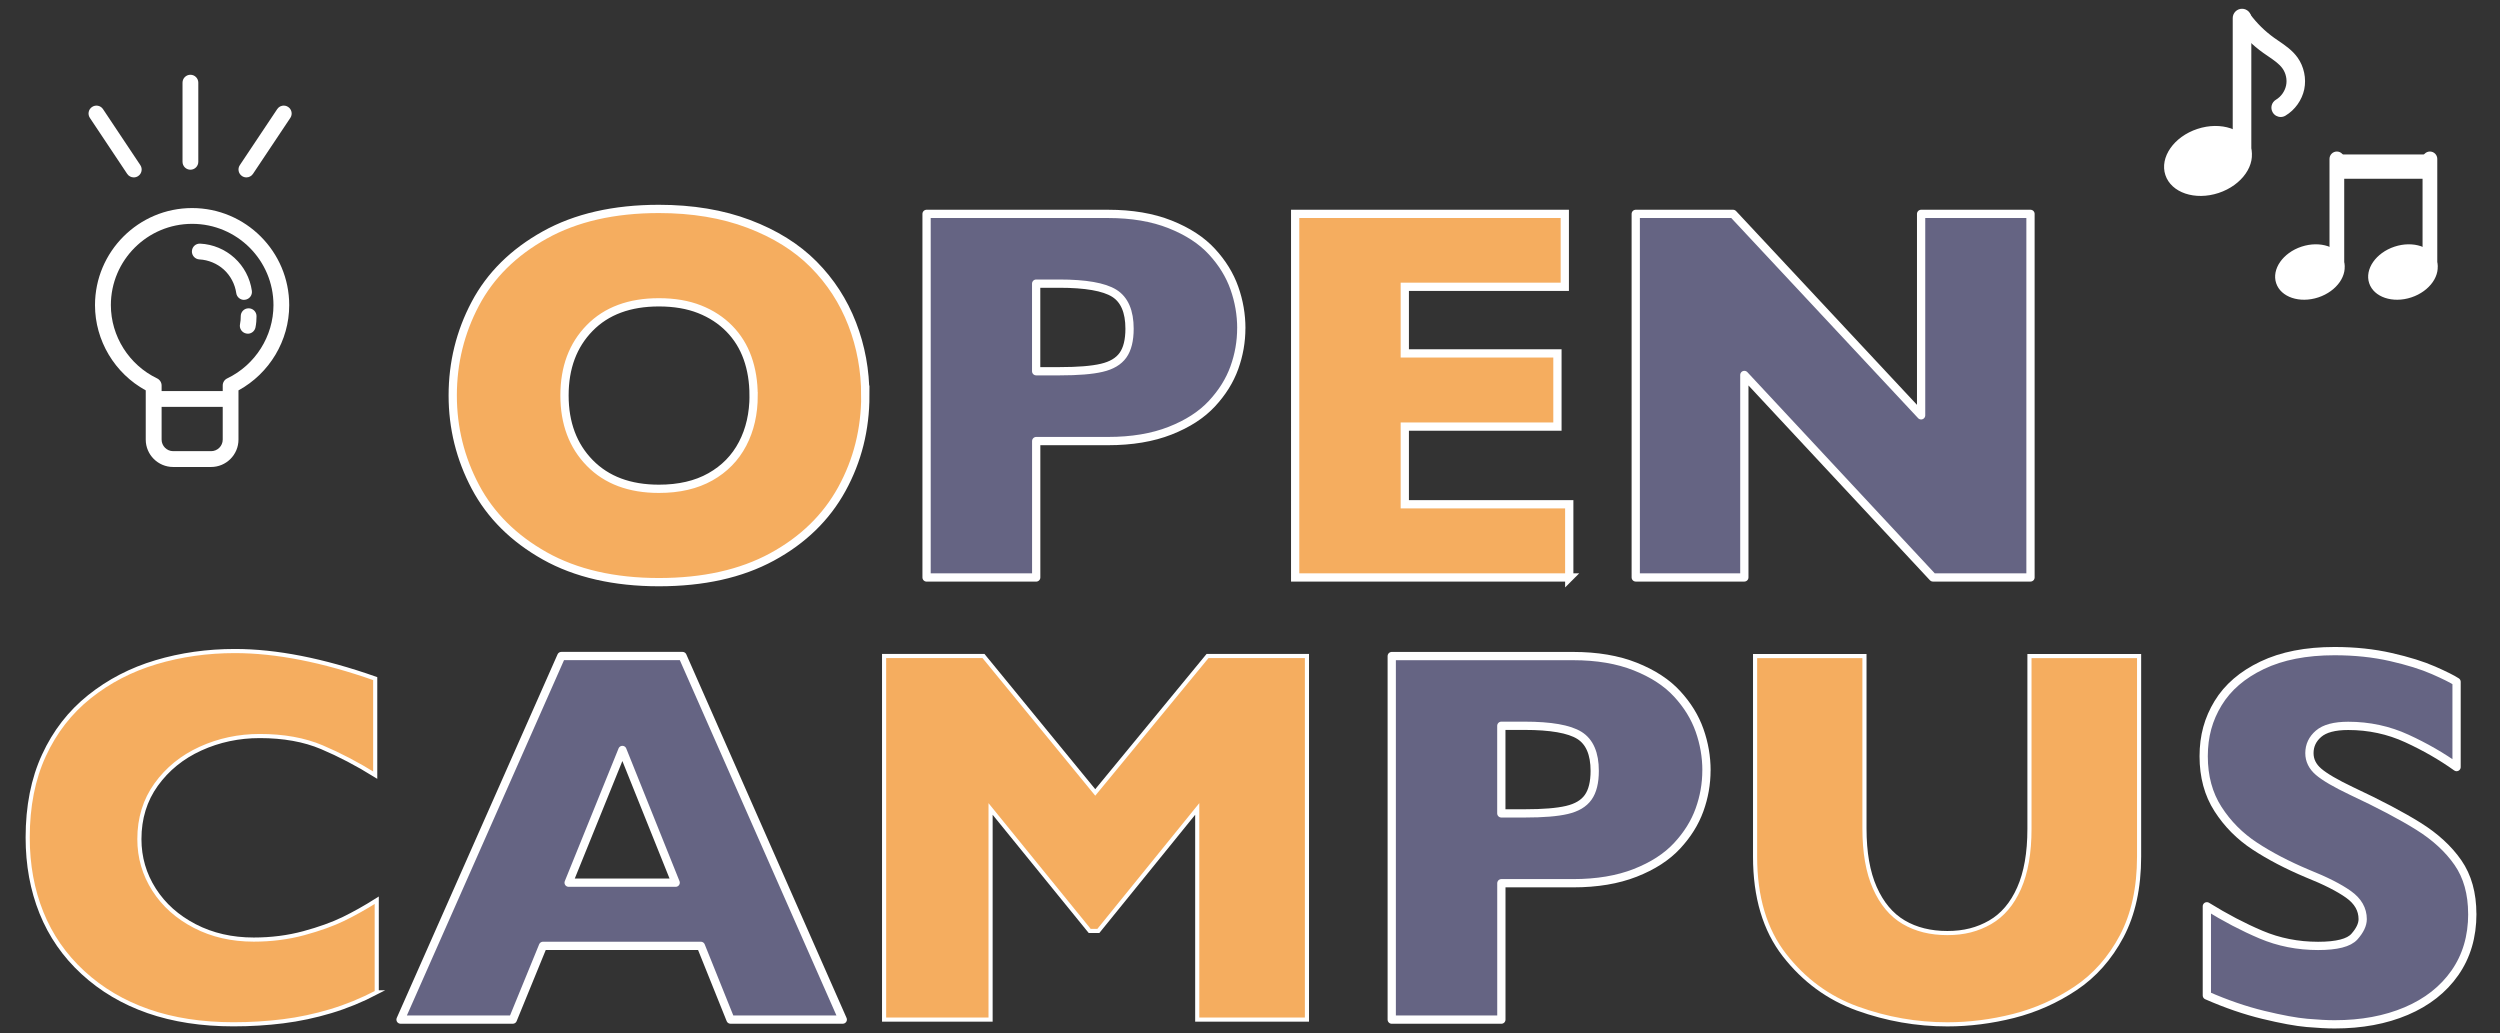
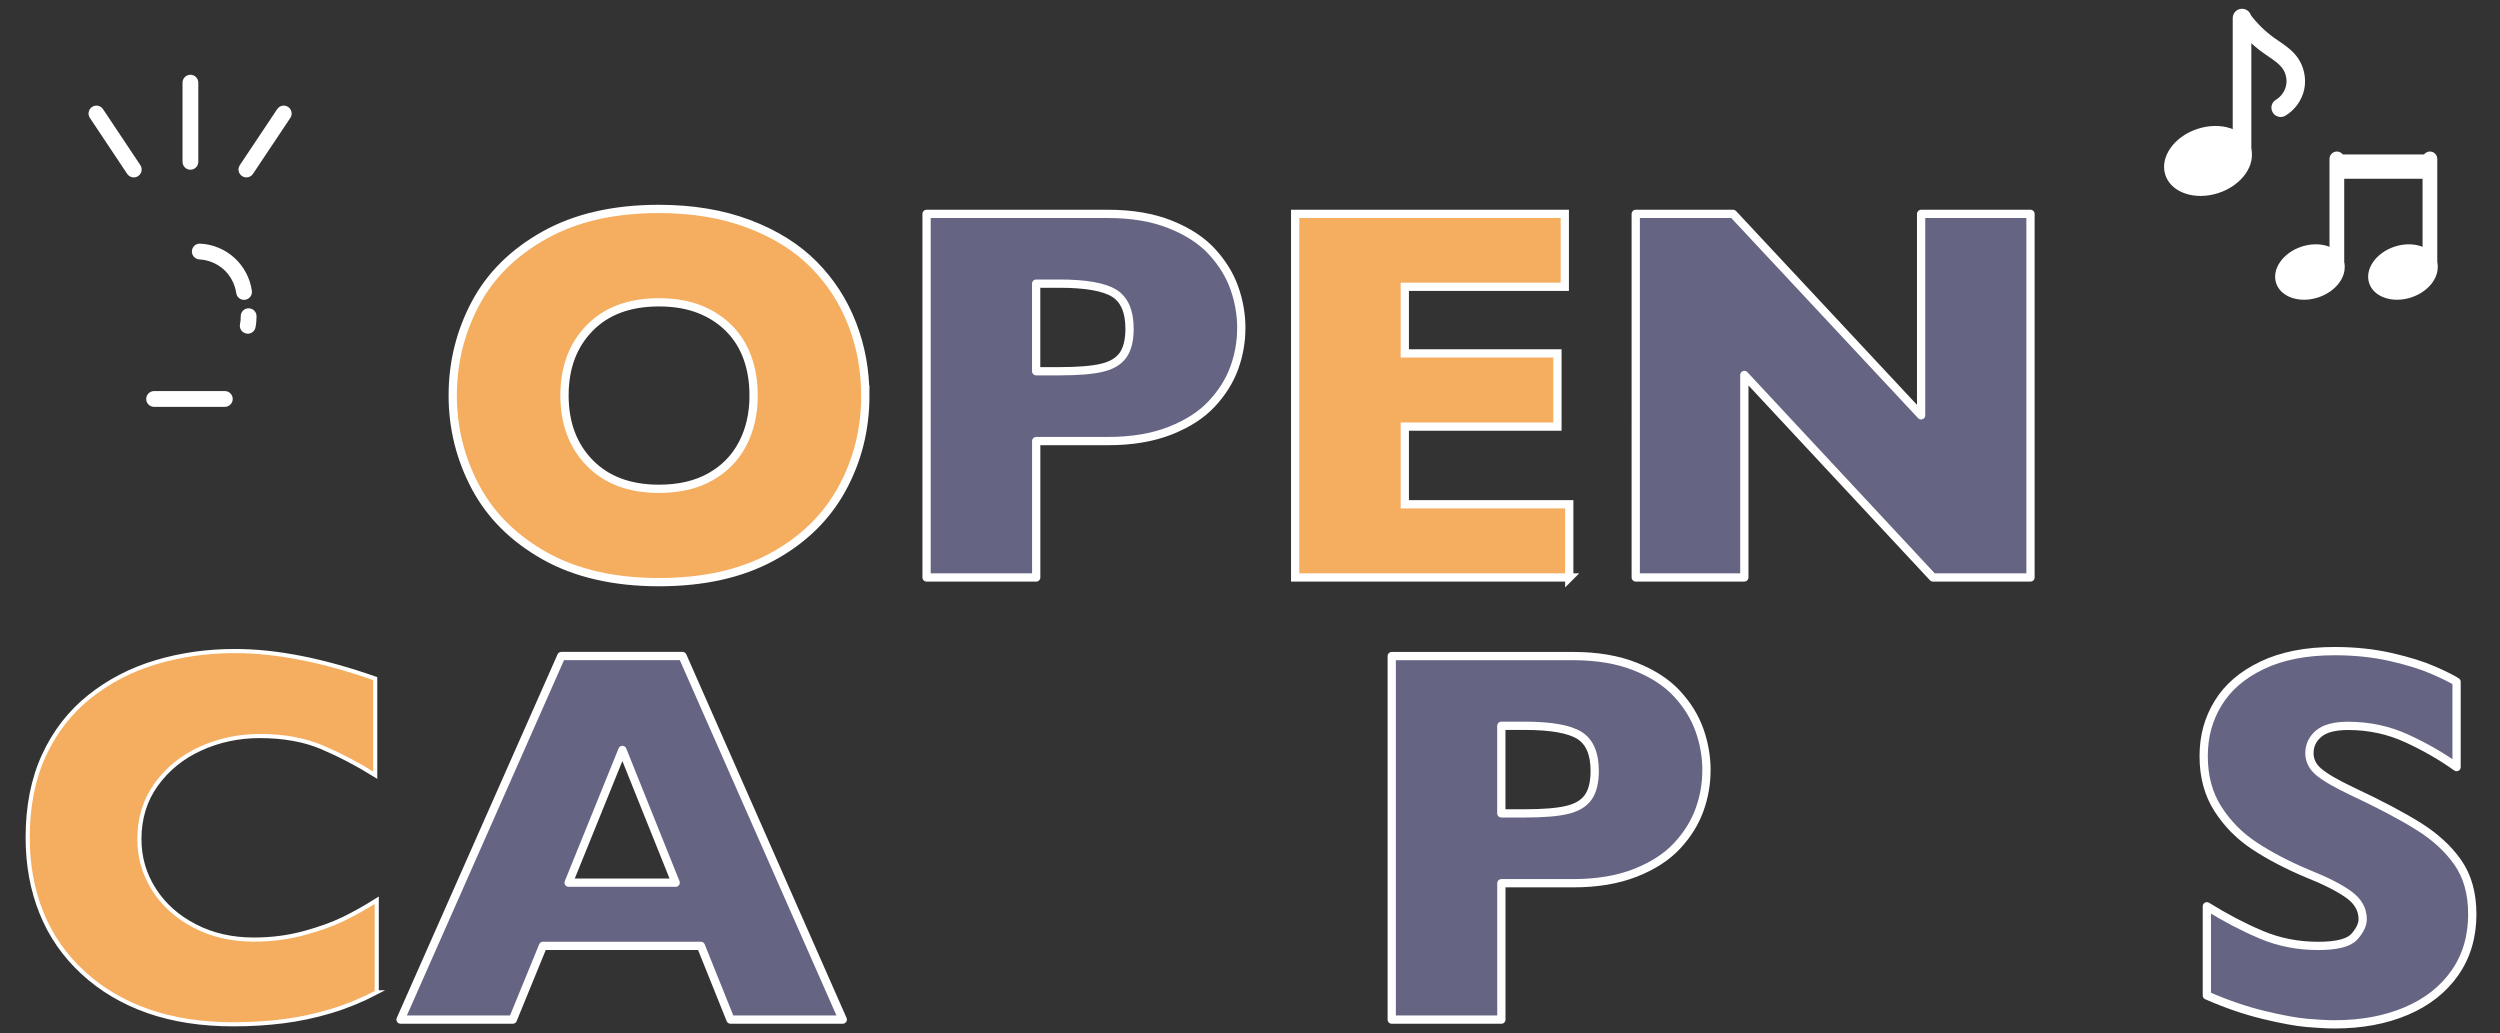
<svg xmlns="http://www.w3.org/2000/svg" id="_枠" data-name="枠" viewBox="0 0 605 250">
  <rect x="0" y="0" width="605" height="250" fill="#333333" stroke="none" />
  <defs>
    <style>
      .cls-1 {
        fill: #656483;
        stroke-linecap: round;
        stroke-linejoin: round;
        stroke-width: 2px;
      }

      .cls-1, .cls-2, .cls-3 {
        stroke: #fff;
      }

      .cls-2, .cls-3 {
        fill: #f5ad5f;
        stroke-miterlimit: 10;
      }

      .cls-3 {
        stroke-width: 2px;
      }

      .cls-4 {
        fill: #fff;
      }
    </style>
  </defs>
  <g>
    <path class="cls-3" d="M209.41,95.69c0,8.21-1.89,15.76-5.68,22.66-3.79,6.9-9.43,12.38-16.92,16.44s-16.61,6.09-27.36,6.09-20.08-2.12-27.61-6.35c-7.53-4.23-13.13-9.8-16.79-16.69-3.66-6.9-5.49-14.28-5.49-22.15s1.82-15.31,5.46-22.18c3.64-6.88,9.24-12.42,16.79-16.63,7.55-4.21,16.77-6.32,27.64-6.32,8.12,0,15.37,1.21,21.74,3.62s11.61,5.68,15.71,9.81c4.1,4.13,7.21,8.93,9.33,14.41,2.12,5.48,3.17,11.25,3.17,17.3ZM182.37,95.69c0-3.3-.49-6.32-1.46-9.04-.97-2.73-2.44-5.1-4.41-7.11-1.97-2.01-4.37-3.58-7.2-4.7-2.84-1.12-6.12-1.68-9.84-1.68-7.11,0-12.7,2.07-16.76,6.22-4.06,4.15-6.09,9.58-6.09,16.31s2.04,12.18,6.12,16.35,9.66,6.25,16.73,6.25c4.87,0,9.01-.96,12.44-2.89s6.03-4.59,7.81-8,2.67-7.31,2.67-11.71Z" />
    <path class="cls-1" d="M300.39,79.44c0,3.26-.56,6.44-1.68,9.55-1.12,3.11-2.93,6.01-5.43,8.7-2.5,2.69-5.87,4.87-10.12,6.54-4.25,1.67-9.26,2.51-15.01,2.51h-17.39v33.01h-26.53V51.76h43.93c5.75,0,10.76.85,15.01,2.54,4.25,1.69,7.63,3.89,10.12,6.6,2.5,2.71,4.31,5.65,5.43,8.82,1.12,3.17,1.68,6.41,1.68,9.71ZM273.35,79.56c0-4.19-1.24-7.06-3.71-8.6-2.48-1.54-6.91-2.32-13.3-2.32h-5.59v21.2h5.71c4.4,0,7.79-.27,10.16-.83,2.37-.55,4.08-1.56,5.14-3.05,1.06-1.48,1.59-3.62,1.59-6.41Z" />
    <path class="cls-3" d="M379.76,139.74h-66.33V51.76h65.25v17.65h-38.72v16.12h36.94v17.71h-36.94v18.79h39.8v17.71Z" />
    <path class="cls-1" d="M491.38,139.74h-23.61l-45.64-49v49h-26.28V51.76h23.55l45.51,48.75v-48.75h26.47v87.98Z" />
  </g>
  <g>
    <path class="cls-2" d="M91.19,240.14c-3.64,1.9-7.36,3.43-11.17,4.57s-7.65,1.96-11.52,2.44c-3.87.49-7.88.73-12.03.73-7.66,0-14.53-1.06-20.6-3.17-6.07-2.12-11.34-5.24-15.81-9.36s-7.81-8.95-10.03-14.47-3.33-11.58-3.33-18.19c0-7.57,1.31-14.21,3.94-19.9,2.62-5.69,6.29-10.42,11.01-14.19,4.72-3.77,10.09-6.55,16.12-8.35,6.03-1.8,12.39-2.7,19.07-2.7,9.99,0,21.31,2.22,33.96,6.67v23.36c-4.36-2.71-8.67-4.96-12.92-6.76-4.25-1.8-9.26-2.7-15.01-2.7-5.12,0-9.9,1.02-14.35,3.05s-8.02,4.93-10.73,8.7c-2.71,3.77-4.06,8.17-4.06,13.2,0,4.44,1.19,8.52,3.55,12.22s5.66,6.64,9.87,8.82,8.96,3.27,14.25,3.27c4.27,0,8.32-.52,12.12-1.55s7.01-2.19,9.62-3.46c2.6-1.27,5.28-2.77,8.03-4.51v22.28Z" />
    <path class="cls-1" d="M203.95,246.74h-27.17l-7.17-17.84h-38.21l-7.3,17.84h-27.17l38.91-87.98h29.33l38.78,87.98ZM163.51,213.61l-12.89-32.12-13.01,32.12h25.9Z" />
-     <path class="cls-2" d="M316.26,246.74h-26.53v-50.97l-23.93,29.52h-2.09l-23.99-29.52v50.97h-25.77v-87.98h24.06l27.04,33.01,27.17-33.01h24.06v87.98Z" />
    <path class="cls-1" d="M412.96,186.44c0,3.26-.56,6.44-1.68,9.55-1.12,3.11-2.93,6.01-5.43,8.7-2.5,2.69-5.87,4.87-10.12,6.54-4.25,1.67-9.26,2.51-15.01,2.51h-17.39v33.01h-26.53v-87.98h43.93c5.75,0,10.76.85,15.01,2.54,4.25,1.69,7.63,3.89,10.12,6.6,2.5,2.71,4.31,5.65,5.43,8.82,1.12,3.17,1.68,6.41,1.68,9.71ZM385.92,186.56c0-4.19-1.24-7.06-3.71-8.6-2.48-1.54-6.91-2.32-13.3-2.32h-5.59v21.2h5.71c4.4,0,7.79-.27,10.16-.83,2.37-.55,4.08-1.56,5.14-3.05,1.06-1.48,1.59-3.62,1.59-6.41Z" />
-     <path class="cls-2" d="M517.66,207.32c0,7.53-1.41,13.96-4.22,19.27-2.82,5.31-6.54,9.51-11.17,12.6-4.63,3.09-9.63,5.31-14.98,6.67-5.35,1.35-10.7,2.03-16.03,2.03-7.45,0-14.69-1.27-21.74-3.81-7.04-2.54-12.94-6.86-17.68-12.95-4.74-6.09-7.11-14.03-7.11-23.8v-48.56h26.47v41.7c0,5.8.83,10.59,2.51,14.38s4,6.56,6.98,8.32c2.98,1.76,6.51,2.63,10.57,2.63s7.34-.87,10.35-2.6c3-1.73,5.34-4.48,7.01-8.25,1.67-3.77,2.51-8.55,2.51-14.35v-41.83h26.53v48.56Z" />
    <path class="cls-1" d="M598.3,221.16c0,5.5-1.41,10.26-4.22,14.28-2.81,4.02-6.74,7.1-11.77,9.24-5.04,2.14-10.81,3.21-17.33,3.21-1.82,0-4.05-.12-6.7-.35-2.64-.23-6.16-.88-10.54-1.94-4.38-1.06-8.94-2.62-13.68-4.7v-21.58c4.44,2.75,8.81,5.04,13.11,6.86,4.29,1.82,8.9,2.73,13.81,2.73,4.53,0,7.46-.75,8.79-2.25,1.33-1.5,2-2.91,2-4.22,0-2.37-1.14-4.37-3.43-6s-5.61-3.31-9.97-5.05c-4.82-2.03-9.06-4.24-12.7-6.63-3.64-2.39-6.61-5.38-8.92-8.98-2.31-3.6-3.46-7.85-3.46-12.76s1.16-9.02,3.49-12.85c2.33-3.83,5.88-6.89,10.66-9.17,4.78-2.29,10.62-3.43,17.52-3.43,4.91,0,9.45.48,13.62,1.43s7.61,2.02,10.32,3.21c2.71,1.19,4.57,2.12,5.59,2.79v20.63c-3.6-2.58-7.61-4.89-12.03-6.92-4.42-2.03-9.15-3.05-14.19-3.05-3.3,0-5.69.63-7.17,1.9-1.48,1.27-2.22,2.84-2.22,4.7,0,1.74.74,3.24,2.22,4.51,1.48,1.27,4.13,2.82,7.93,4.63,6.77,3.17,12.19,6.03,16.25,8.57s7.25,5.47,9.55,8.79,3.46,7.46,3.46,12.41Z" />
  </g>
  <g>
    <g>
      <path class="cls-4" d="M542.57,39.2c-1.24,0-2.25-1.01-2.25-2.25V4.37c0-1.24,1.01-2.25,2.25-2.25s2.25,1.01,2.25,2.25v32.59c0,1.24-1.01,2.25-2.25,2.25Z" />
      <path class="cls-4" d="M551.93,28.31c-.77,0-1.51-.39-1.93-1.1-.64-1.07-.29-2.45.78-3.08,1.24-.74,2.15-2.03,2.45-3.44.3-1.41-.03-2.96-.87-4.13-.8-1.12-2.09-2-3.45-2.93-.4-.27-.8-.54-1.19-.82-2.62-1.87-4.92-4.14-6.84-6.73-.74-1-.53-2.41.47-3.15,1-.74,2.41-.53,3.15.47,1.64,2.21,3.6,4.14,5.84,5.75.36.26.73.51,1.1.76,1.55,1.06,3.31,2.25,4.58,4.03,1.55,2.18,2.15,5.05,1.61,7.67-.55,2.62-2.25,5.01-4.55,6.38-.36.22-.76.32-1.15.32Z" />
-       <path class="cls-4" d="M544.65,35.54c1.42,4.28-2.05,9.28-7.75,11.16-5.7,1.88-11.46-.06-12.88-4.34-1.42-4.28,2.05-9.28,7.75-11.16,5.7-1.88,11.46.06,12.88,4.34Z" />
+       <path class="cls-4" d="M544.65,35.54c1.42,4.28-2.05,9.28-7.75,11.16-5.7,1.88-11.46-.06-12.88-4.34-1.42-4.28,2.05-9.28,7.75-11.16,5.7-1.88,11.46.06,12.88,4.34" />
    </g>
    <g>
      <g>
        <path class="cls-4" d="M565.52,66.04c-.98,0-1.78-.8-1.78-1.78v-25.81c0-.98.8-1.78,1.78-1.78s1.78.8,1.78,1.78v25.81c0,.98-.8,1.78-1.78,1.78Z" />
        <path class="cls-4" d="M567.17,63.13c1.12,3.39-1.63,7.35-6.14,8.84s-9.08-.05-10.2-3.44c-1.12-3.39,1.63-7.35,6.14-8.84,4.51-1.49,9.08.05,10.2,3.44Z" />
      </g>
      <g>
        <path class="cls-4" d="M588.04,66.04c-.98,0-1.78-.8-1.78-1.78v-25.81c0-.98.8-1.78,1.78-1.78s1.78.8,1.78,1.78v25.81c0,.98-.8,1.78-1.78,1.78Z" />
        <path class="cls-4" d="M589.68,63.13c1.12,3.39-1.63,7.35-6.14,8.84s-9.08-.05-10.2-3.44c-1.12-3.39,1.63-7.35,6.14-8.84,4.51-1.49,9.08.05,10.2,3.44Z" />
      </g>
      <rect class="cls-4" x="564.87" y="37.38" width="23.14" height="5.88" />
    </g>
  </g>
  <g>
    <g>
-       <path class="cls-4" d="M51.09,113.01h-9.19c-3.65,0-6.63-2.97-6.63-6.62v-11.92c-7.5-4.09-12.28-12.05-12.28-20.62,0-12.96,10.54-23.5,23.5-23.5s23.5,10.54,23.5,23.5c0,8.57-4.78,16.53-12.28,20.62v11.92c0,3.65-2.97,6.62-6.63,6.62ZM46.5,54.17c-10.85,0-19.67,8.83-19.67,19.67,0,7.51,4.39,14.47,11.19,17.73.66.32,1.09.99,1.09,1.72v13.09c0,1.54,1.26,2.8,2.8,2.8h9.19c1.54,0,2.8-1.26,2.8-2.8v-13.09c0-.74.42-1.41,1.09-1.72,6.8-3.26,11.19-10.22,11.19-17.73,0-10.85-8.82-19.67-19.67-19.67Z" />
      <path class="cls-4" d="M54.41,98.46h-17.12c-1.06,0-1.91-.86-1.91-1.91s.86-1.91,1.91-1.91h17.12c1.06,0,1.91.86,1.91,1.91s-.86,1.91-1.91,1.91Z" />
      <path class="cls-4" d="M59.06,72.57c-.94,0-1.76-.69-1.89-1.65-.3-2.14-1.39-4.21-2.99-5.67-1.6-1.46-3.76-2.36-5.92-2.47-1.05-.05-1.87-.95-1.82-2,.05-1.05.91-1.87,2-1.82,3.08.15,6.03,1.38,8.31,3.46,2.28,2.08,3.77,4.91,4.2,7.96.15,1.05-.58,2.01-1.63,2.16-.09.01-.18.02-.27.02Z" />
      <path class="cls-4" d="M59.96,80.75c-.13,0-.25-.01-.38-.04-1.04-.21-1.71-1.22-1.5-2.25.13-.63.19-1.27.18-1.91-.02-1.06.82-1.93,1.88-1.94h.03c1.04,0,1.9.84,1.91,1.88.01.91-.07,1.83-.25,2.73-.18.91-.98,1.54-1.87,1.54Z" />
    </g>
    <g>
      <path class="cls-4" d="M46.08,41.07c-1.06,0-1.91-.86-1.91-1.91v-19.16c0-1.06.86-1.91,1.91-1.91s1.91.86,1.91,1.91v19.16c0,1.06-.86,1.91-1.91,1.91Z" />
      <path class="cls-4" d="M32.37,42.93c-.62,0-1.22-.3-1.59-.85l-9.03-13.55c-.59-.88-.35-2.07.53-2.65.88-.59,2.07-.35,2.65.53l9.03,13.55c.59.88.35,2.07-.53,2.65-.33.22-.69.32-1.06.32Z" />
      <path class="cls-4" d="M59.63,42.93c-.36,0-.73-.1-1.06-.32-.88-.59-1.12-1.77-.53-2.65l9.04-13.55c.58-.88,1.77-1.12,2.65-.53.88.59,1.12,1.77.53,2.65l-9.04,13.55c-.37.55-.97.85-1.59.85Z" />
    </g>
  </g>
</svg>